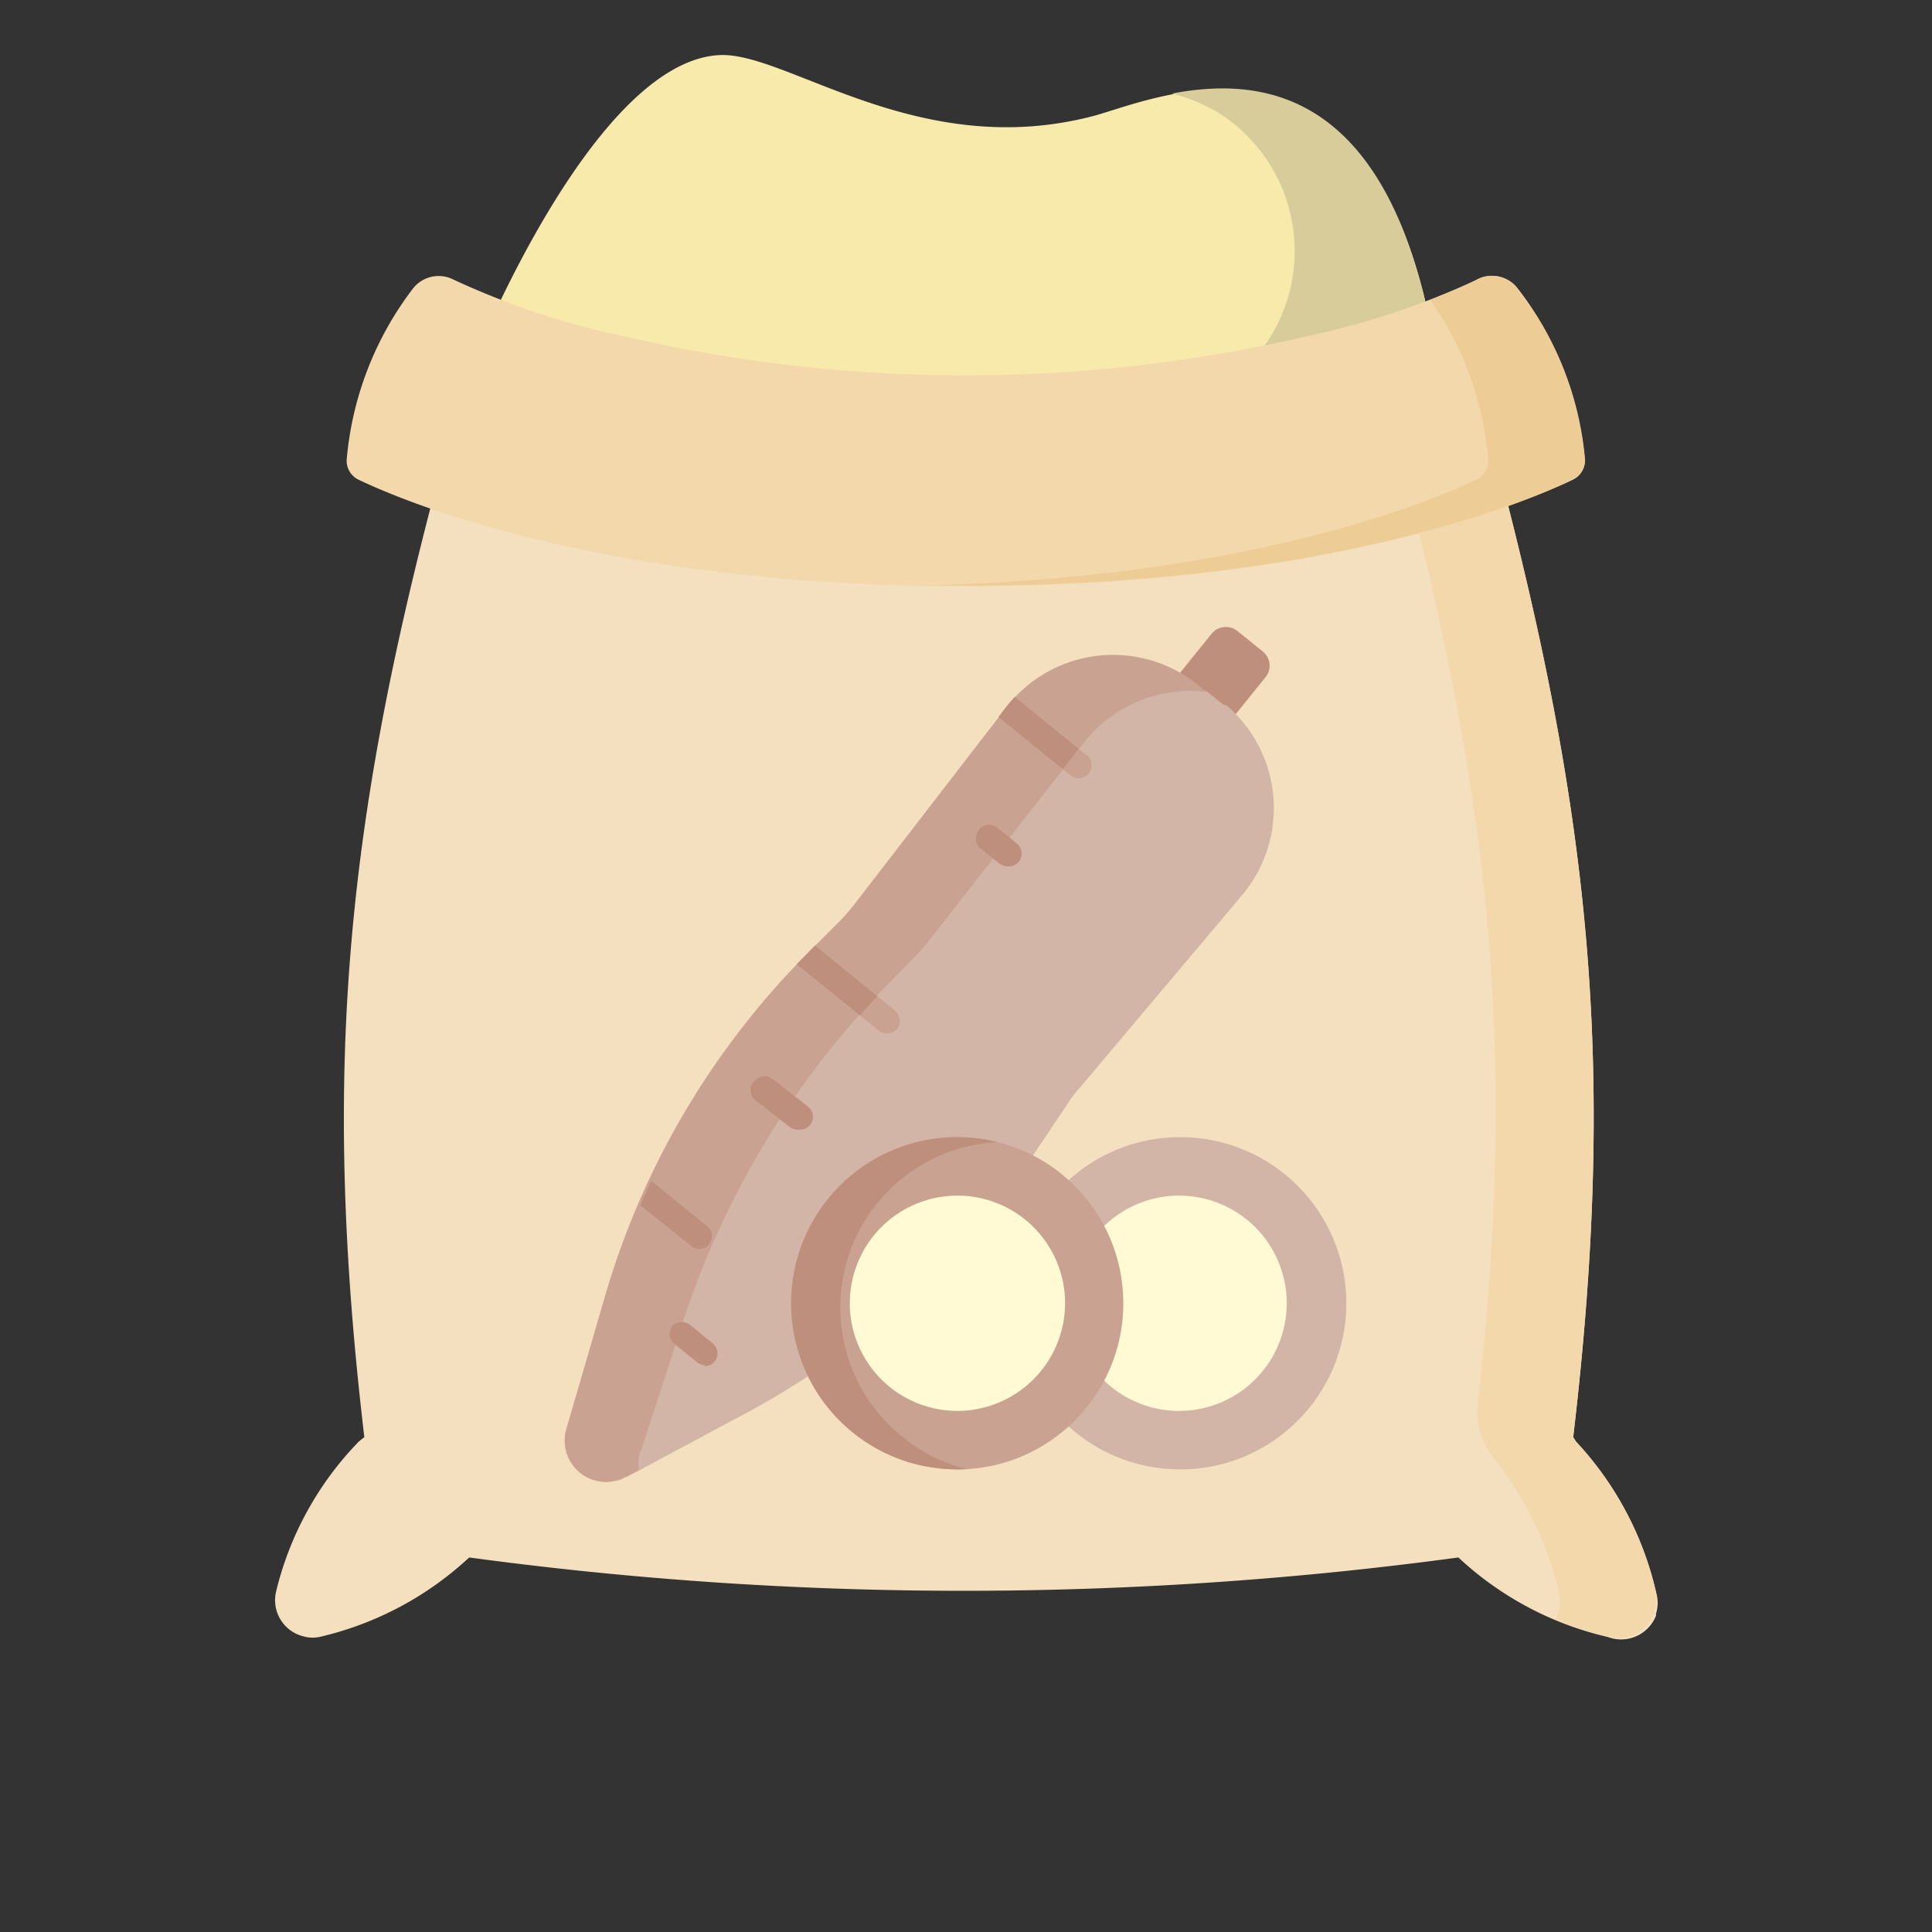
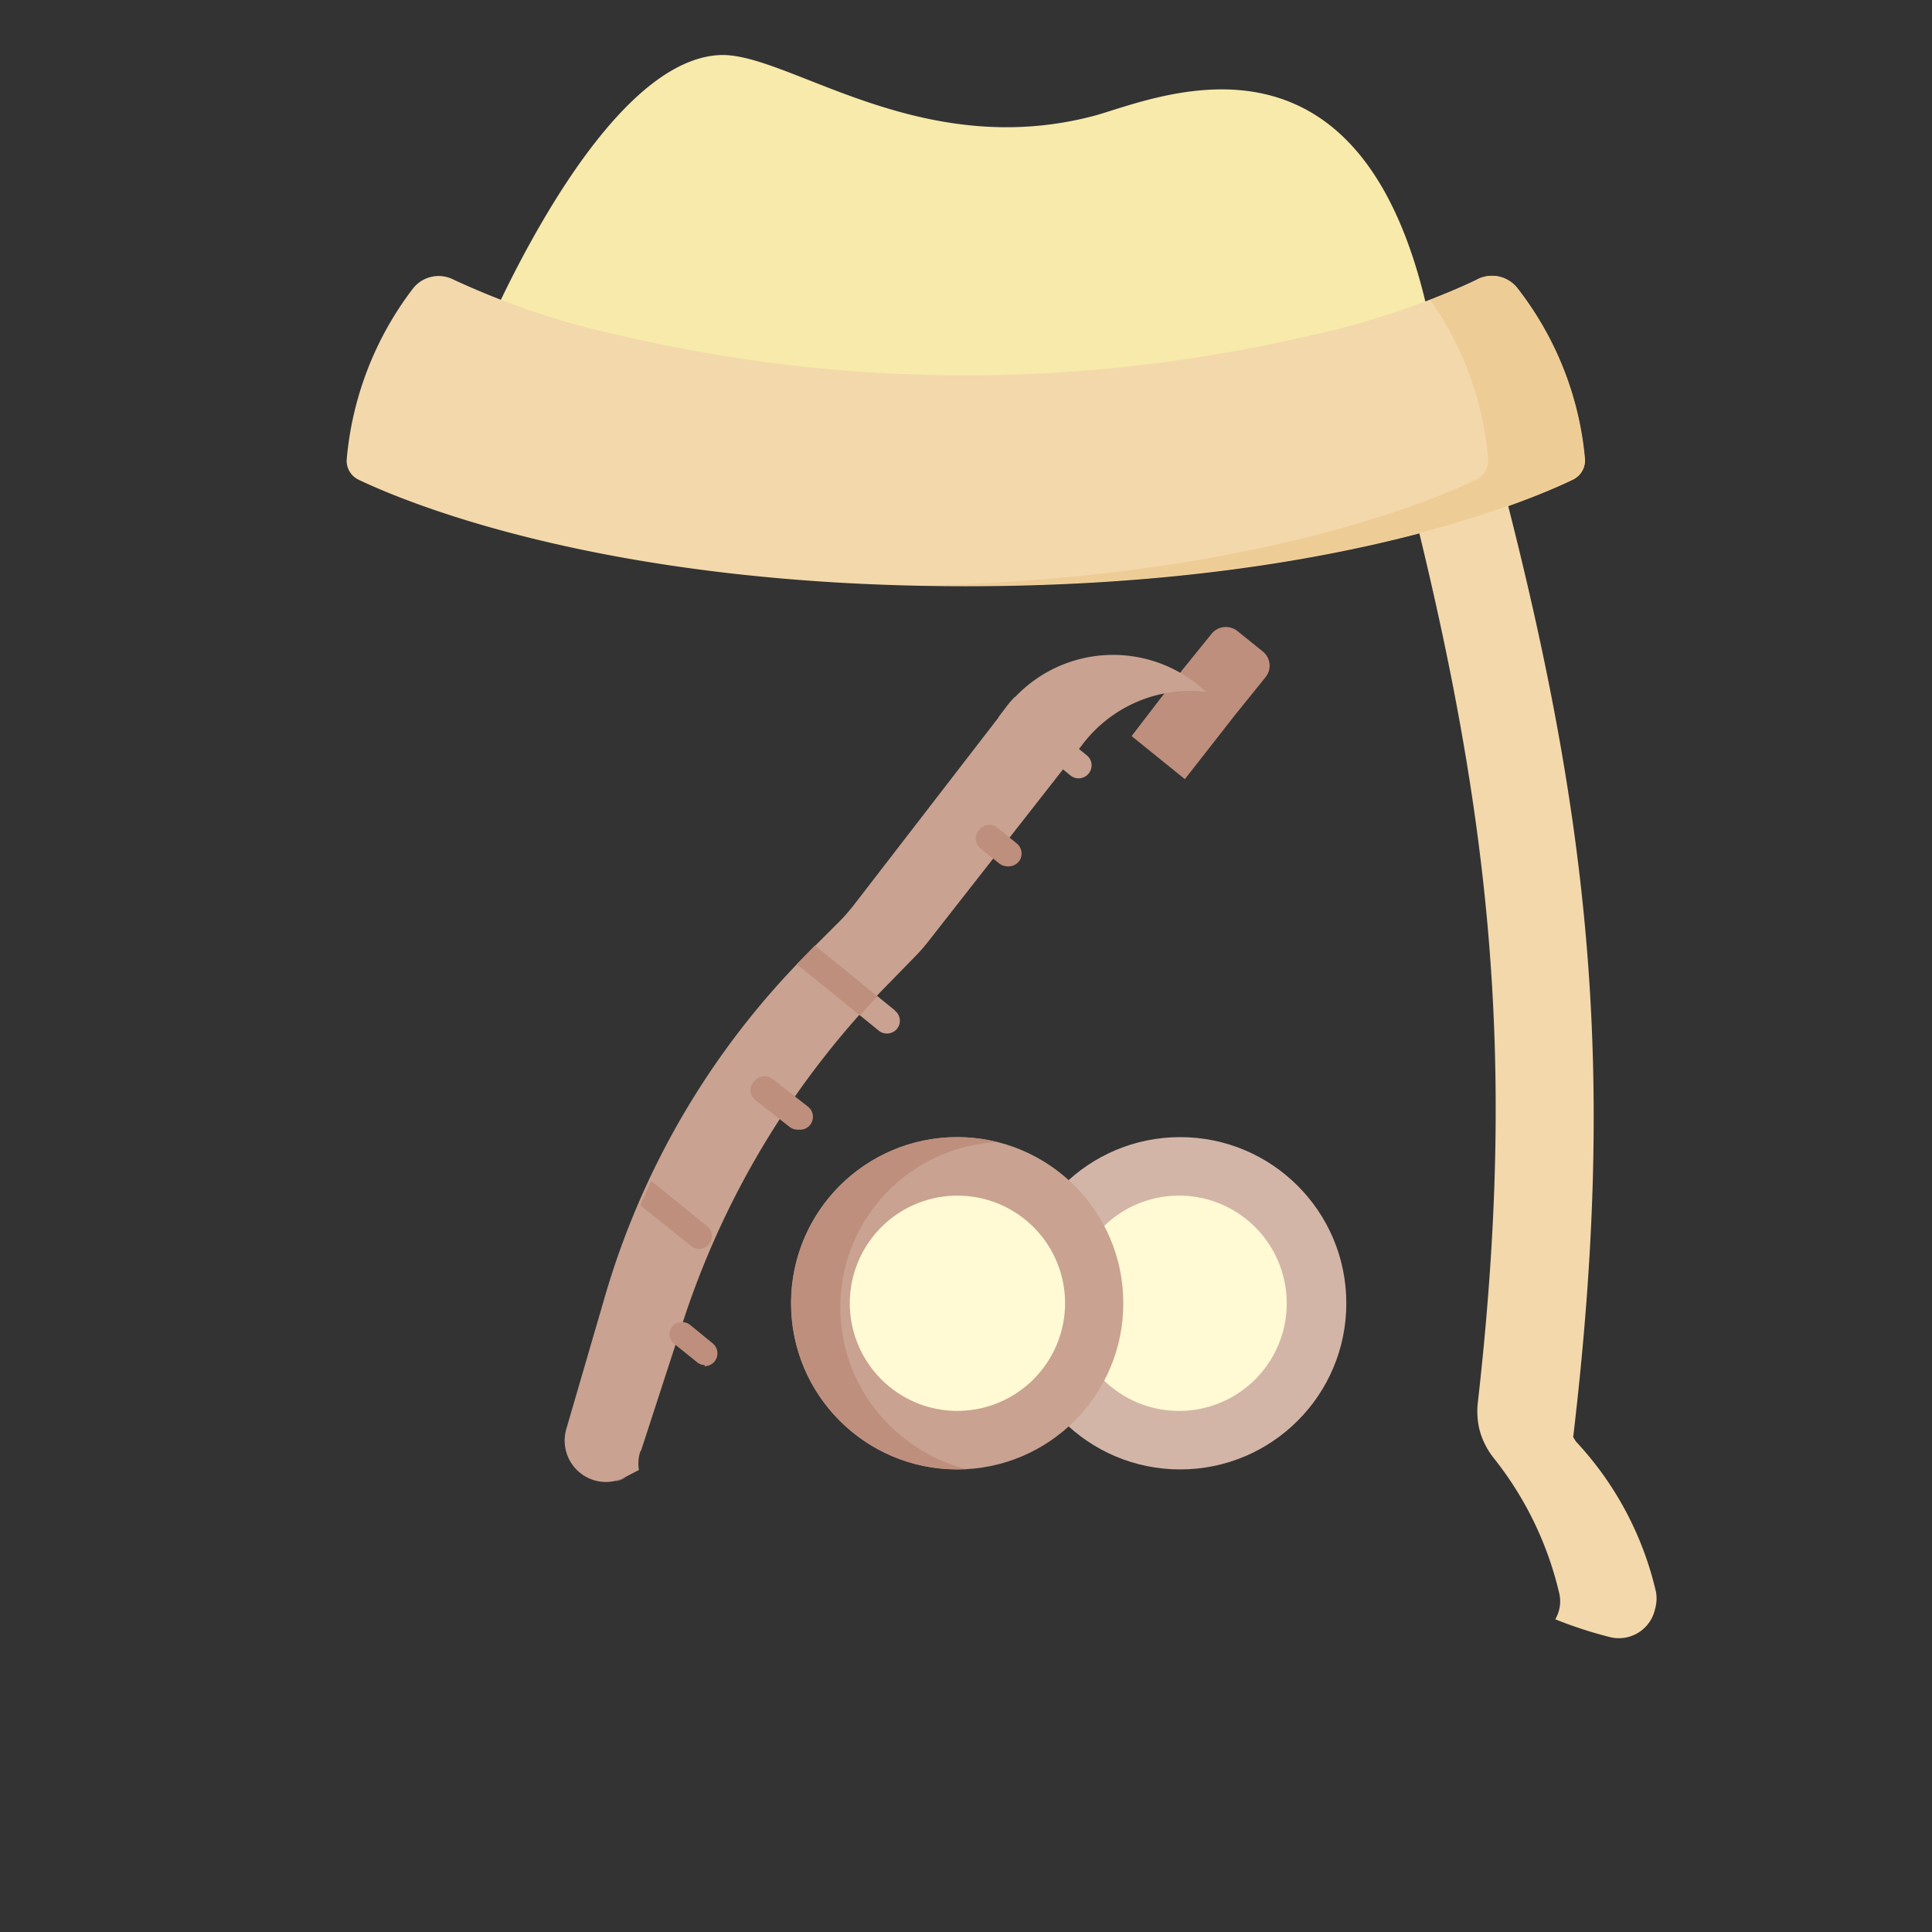
<svg xmlns="http://www.w3.org/2000/svg" viewBox="0 0 70 70">
  <rect x="0" y="0" width="70" height="70" fill="#333333" stroke="none" />
  <path d="M17.19,13S21.45,2.33,26,2c2.44-.2,7.25,3.92,13.7,2.18C42.13,3.49,50,0,52.05,13a47.51,47.51,0,0,1-17.4,3.3A47.86,47.86,0,0,1,17.19,13Z" transform="translate(0 0)" fill="#f7eaaa" />
-   <path d="M42.46,3.39a6.25,6.25,0,0,1,1.71.71,5.93,5.93,0,0,1-1.83,10.77A49,49,0,0,1,33,16.17h1.7A47.41,47.41,0,0,0,52.05,13C50.52,3.27,45.81,2.75,42.46,3.39Z" transform="translate(0 0)" fill="#d8cc9a" />
-   <path d="M60,57.68a11.89,11.89,0,0,0-2.9-5.45l-.1-.16c1.6-13.58.61-22.71-2.93-35.94l-1.06-4a49.43,49.43,0,0,1-35.75,0h0l-1.06,4c-3.61,13.23-4.6,22.36-3,35.94l-.2.16a11.74,11.74,0,0,0-3,5.45,1.35,1.35,0,0,0,1,1.61h0a1.23,1.23,0,0,0,.66,0A11.88,11.88,0,0,0,17,56.43a133.58,133.58,0,0,0,35.84,0,11.81,11.81,0,0,0,5.41,2.88A1.36,1.36,0,0,0,60,58.54h0v-.07A1.33,1.33,0,0,0,60,57.68Z" transform="translate(0 0)" fill="#f4dfbf" />
  <path d="M60,57.68a11.89,11.89,0,0,0-2.9-5.45l-.1-.16c1.6-13.58.61-22.71-2.93-35.94l-1.06-4c-1,.4-2.1.77-3.17,1.1l.77,2.87C54,29,55,38,53.54,50.86a2.84,2.84,0,0,0,.06.92h0a2.79,2.79,0,0,0,.53,1.06,12.36,12.36,0,0,1,2.35,4.83,1.29,1.29,0,0,1-.13,1,15.56,15.56,0,0,0,2,.65,1.34,1.34,0,0,0,1.61-1h0A1.39,1.39,0,0,0,60,57.68Z" transform="translate(0 0)" fill="#f3d8ab" />
  <path d="M53.52,10.13a28.75,28.75,0,0,1-6.2,2.06,54.75,54.75,0,0,1-24.69,0,28.75,28.75,0,0,1-6.2-2.06,1.18,1.18,0,0,0-1.48.34,11.89,11.89,0,0,0-2.39,6.2.76.76,0,0,0,.43.71c1.78.85,9,3.86,22,3.86s20.21-3,22-3.86a.76.76,0,0,0,.43-.71A11.86,11.86,0,0,0,55,10.47a1.17,1.17,0,0,0-1.49-.34Z" transform="translate(0 0)" fill="#f3d8ab" />
  <path d="M55,10.47a1.17,1.17,0,0,0-1.49-.34,17,17,0,0,1-1.69.74,11.66,11.66,0,0,1,2.1,5.8.76.76,0,0,1-.43.71c-1.7.81-8.37,3.59-20.26,3.84H35c13,0,20.22-3,22-3.86a.76.76,0,0,0,.43-.71A11.73,11.73,0,0,0,55,10.47Z" transform="translate(0 0)" fill="#eecc95" />
  <path d="M44.76,25.89l1.09-1.35a.66.66,0,0,0-.09-.93h0l-.93-.75a.67.67,0,0,0-.93.1l-1.09,1.35L41,26.67l1.93,1.56Z" transform="translate(0 0)" fill="#be8f7d" />
-   <path d="M44.32,25.53l-.6-.48-2.18-1-2.37.39-3.71,3.31L31,34.26l-6.4,8.45-3.13,8.92,1.21,1.9,4.37-2.34a29.47,29.47,0,0,0,10.64-9.72l1-1.49a4.09,4.09,0,0,1,.4-.53l5.9-7a4.9,4.9,0,0,0-.56-6.9Z" transform="translate(0 0)" fill="#d3b5a8" />
  <circle cx="42.76" cy="47.22" r="6.02" fill="#d3b5a8" />
  <path d="M42.76,51.12a3.9,3.9,0,1,1,3.86-3.94v.09A3.9,3.9,0,0,1,42.76,51.12Z" transform="translate(0 0)" fill="#fffad3" />
  <path d="M23.22,52.58,24.71,48A31.27,31.27,0,0,1,32,35.84l1.23-1.26a6.4,6.4,0,0,0,.42-.49L39.2,27a4.9,4.9,0,0,1,4.52-1.93l-.31-.25a4.89,4.89,0,0,0-6.88.72h0l-.07.09-5.57,7.22c-.14.17-.28.34-.43.49L29.2,34.6A29.15,29.15,0,0,0,21.91,47l-1.39,4.77a1.5,1.5,0,0,0,1,1.86,1.48,1.48,0,0,0,1.15-.12l.48-.25a1.39,1.39,0,0,1,.06-.7Z" transform="translate(0 0)" fill="#c9a291" />
  <path d="M39.08,28.2a.47.47,0,0,0,.47-.47h0a.46.46,0,0,0-.17-.36l-2.61-2.12a3.65,3.65,0,0,0-.31.36l-.28.37,2.61,2.12a.45.45,0,0,0,.3.1Z" transform="translate(0 0)" fill="#c9a291" />
  <path d="M36.5,31.39a.51.51,0,0,1-.29-.1l-.72-.58a.47.47,0,0,1,0-.66.46.46,0,0,1,.63-.07l.72.58a.47.47,0,0,1,.07.66.48.48,0,0,1-.37.17Z" transform="translate(0 0)" fill="#be8f7d" />
  <path d="M32.39,36.58l-2.86-2.32-.33.34-.33.33,2.93,2.38a.48.48,0,0,0,.67,0,.46.46,0,0,0,0-.65h0Z" transform="translate(0 0)" fill="#c9a291" />
  <path d="M28.91,40.93a.47.47,0,0,1-.3-.1l-1.28-1a.47.47,0,0,1,0-.66A.48.48,0,0,1,28,39.1l1.28,1a.47.47,0,0,1,.07.66.46.46,0,0,1-.36.17Z" transform="translate(0 0)" fill="#be8f7d" />
  <path d="M25,45.11a.46.46,0,0,0,.66,0h0a.46.46,0,0,0,0-.65h0l-2.06-1.67c-.14.29-.27.59-.4.88Z" transform="translate(0 0)" fill="#be8f7d" />
  <path d="M25.54,49.46a.44.44,0,0,1-.29-.11l-.82-.66a.46.46,0,0,1-.06-.65h0A.48.48,0,0,1,25,48l.82.67a.47.47,0,0,1,.07.66.48.48,0,0,1-.37.17Z" transform="translate(0 0)" fill="#be8f7d" />
  <circle cx="34.68" cy="47.22" r="6.02" fill="#c9a291" />
  <path d="M32.7,52.06a6,6,0,0,1,3.44-10.68,6,6,0,1,0-2.91,11.68,6.4,6.4,0,0,0,1.8.17A5.9,5.9,0,0,1,32.7,52.06Z" transform="translate(0 0)" fill="#be8f7d" />
  <path d="M34.68,51.12a3.9,3.9,0,1,1,3.91-3.9,3.91,3.91,0,0,1-3.91,3.9Z" transform="translate(0 0)" fill="#fffad3" />
-   <path d="M22.68,53.53l-.4.15A1.49,1.49,0,0,0,22.68,53.53Z" transform="translate(0 0)" fill="#d3b5a8" />
+   <path d="M22.68,53.53l-.4.15A1.49,1.49,0,0,0,22.68,53.53" transform="translate(0 0)" fill="#d3b5a8" />
  <path d="M29.53,34.26l-.33.34-.33.34,2.29,1.85c.2-.24.42-.47.63-.69Z" transform="translate(0 0)" fill="#be8f7d" />
-   <path d="M36.77,25.25l-.31.36-.28.37,2.33,1.89.57-.74Z" transform="translate(0 0)" fill="#be8f7d" />
-   <path d="M48.33,9.67" transform="translate(0 0)" fill="#bca798" />
</svg>